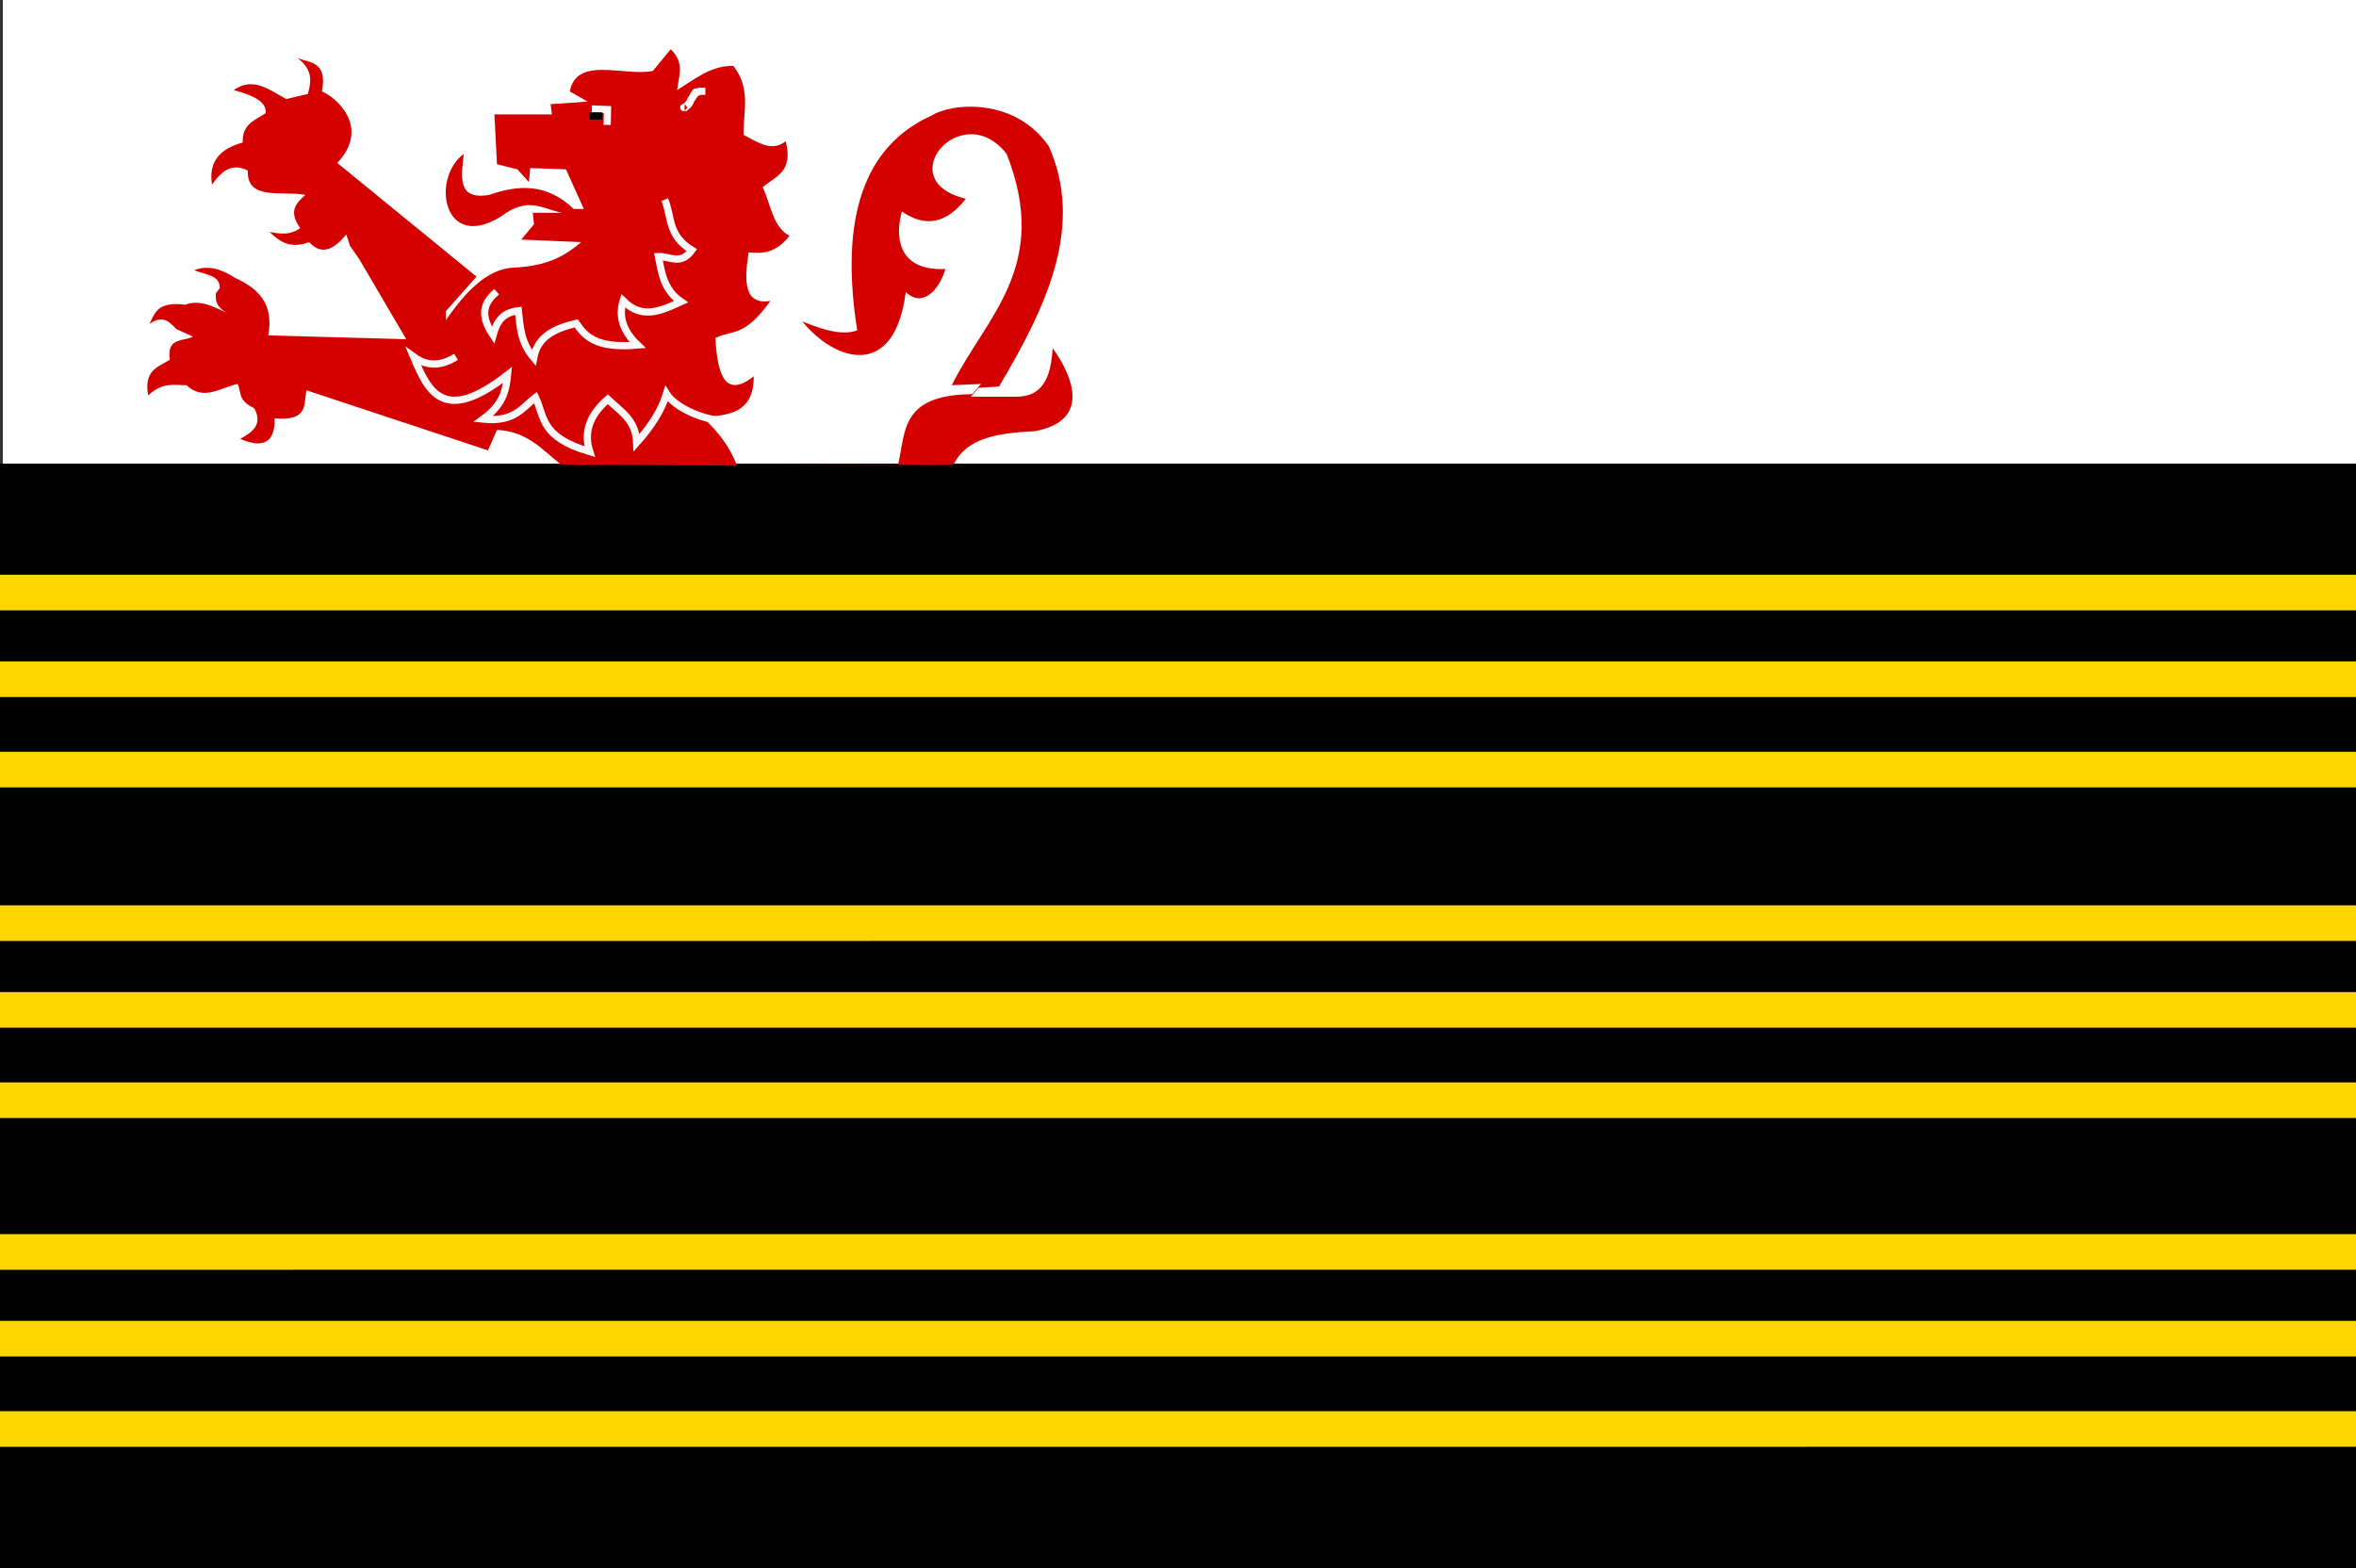
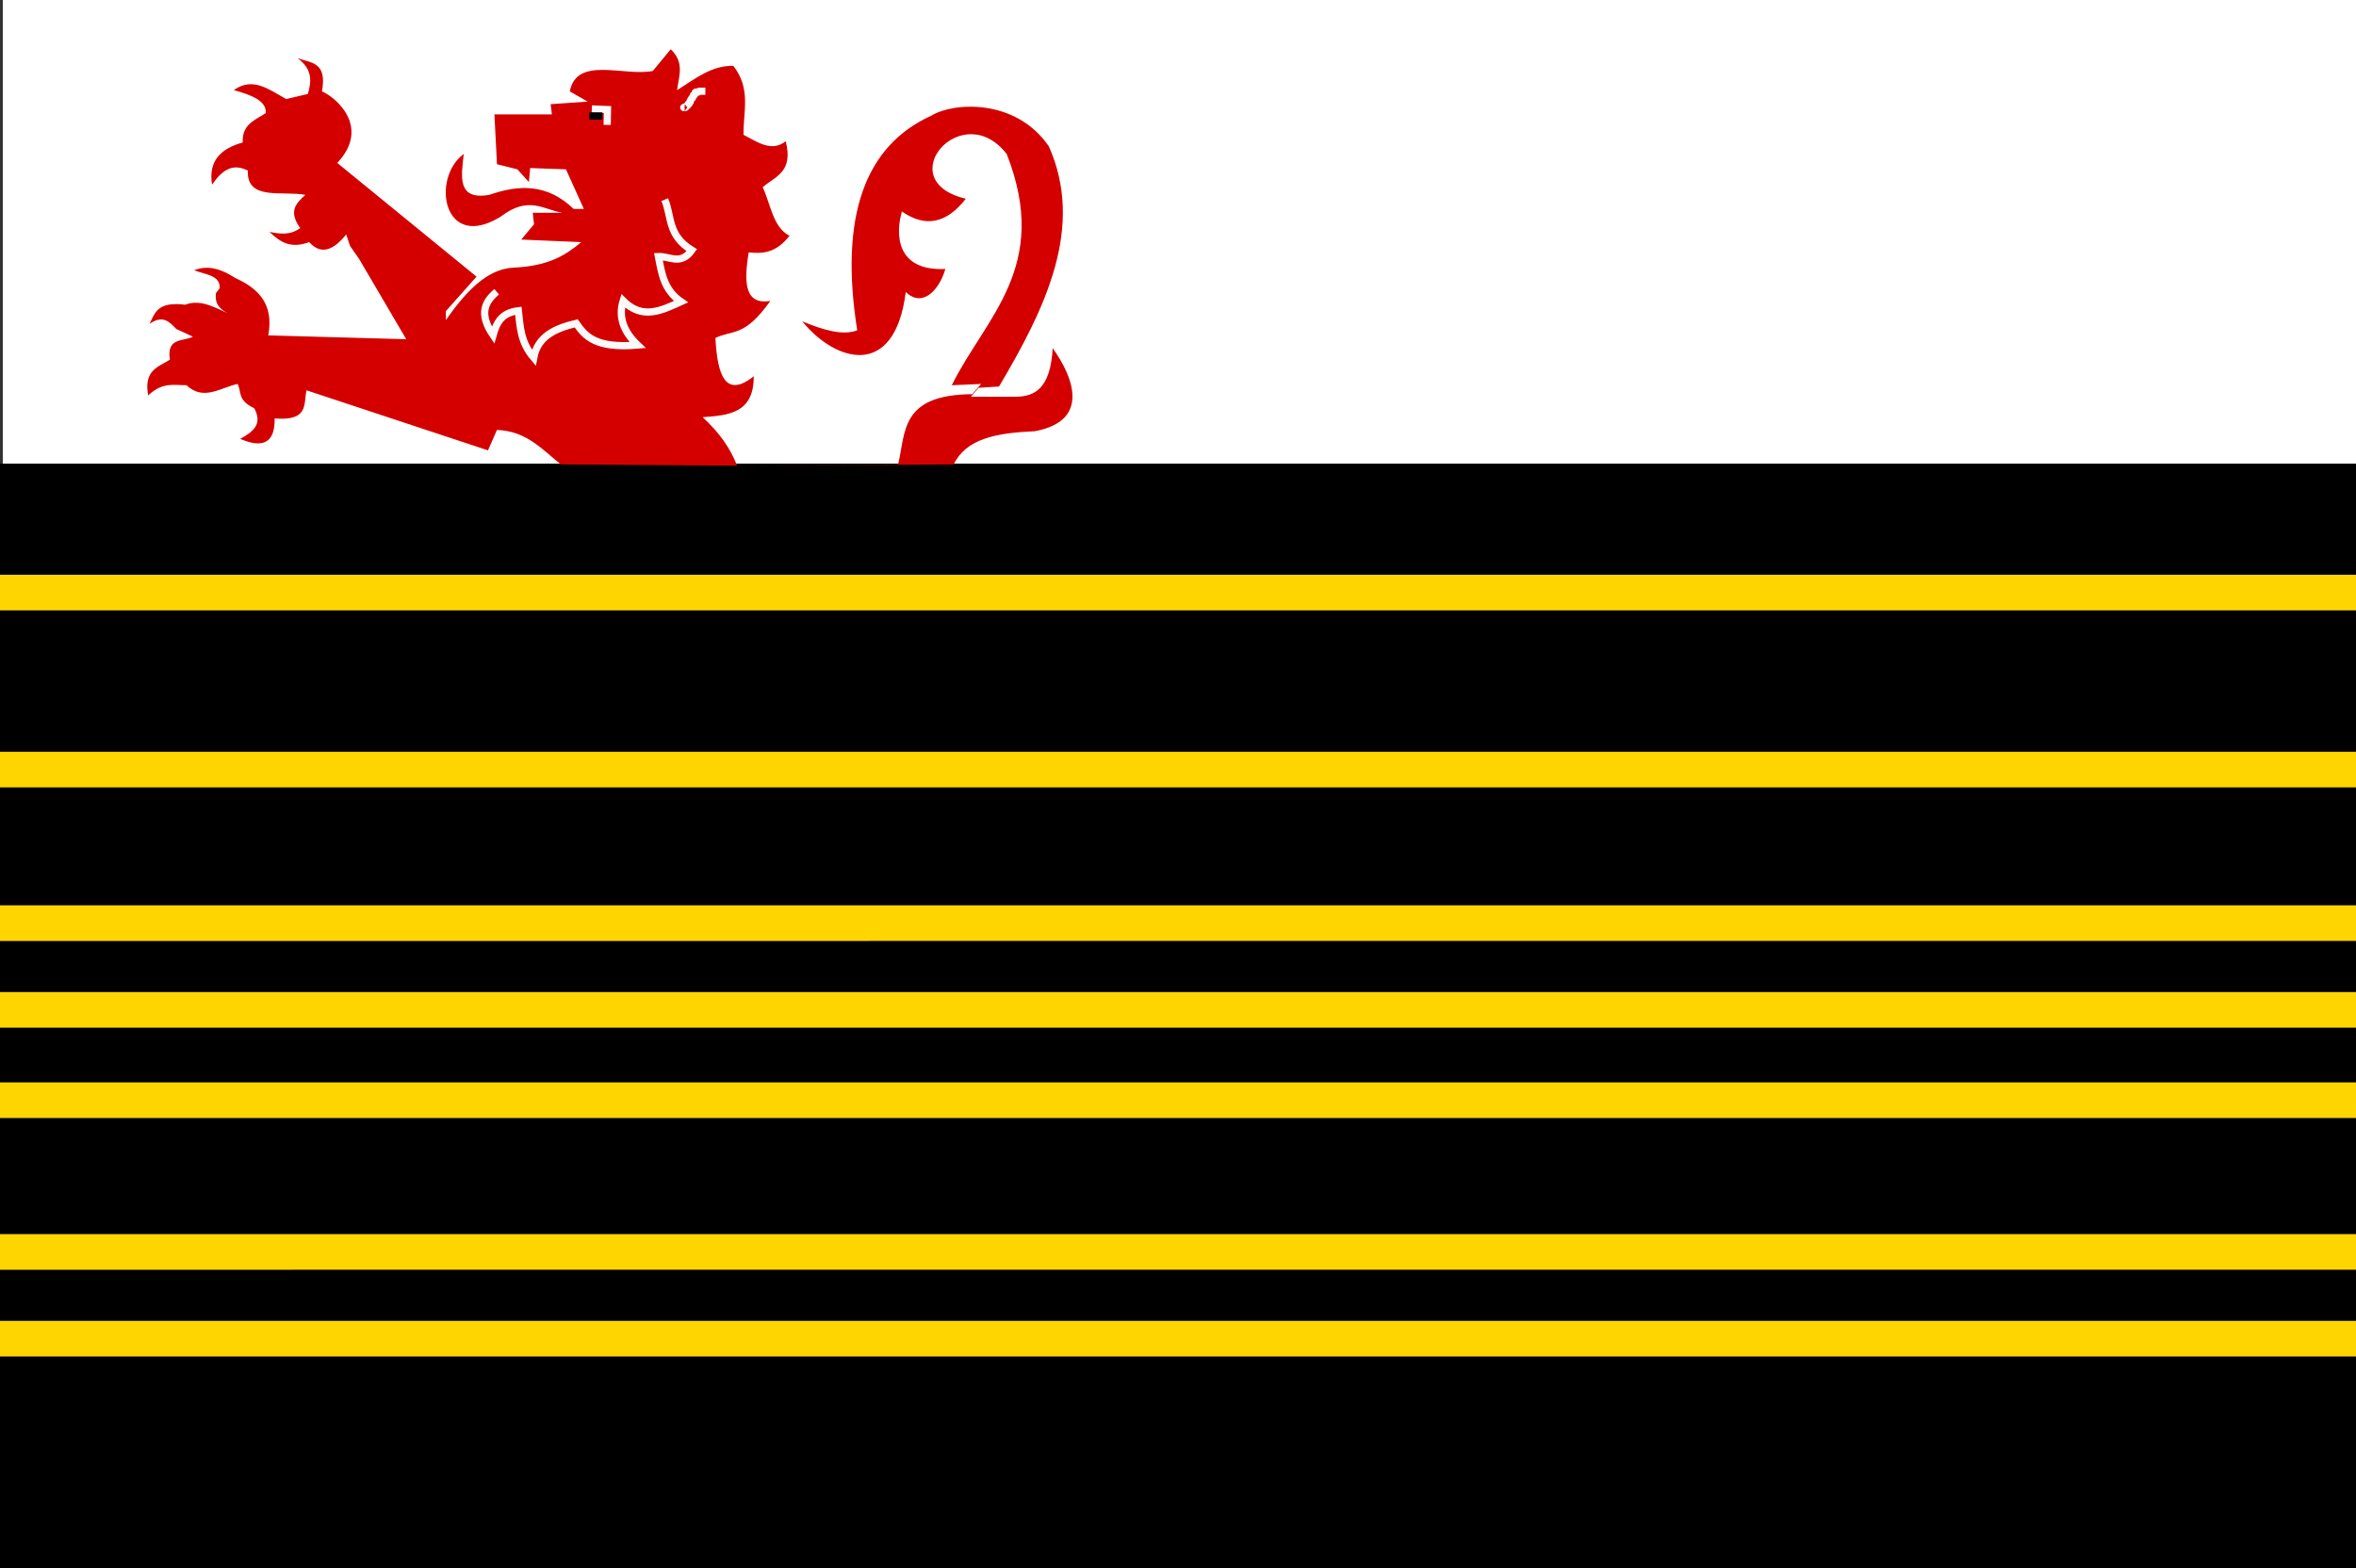
<svg xmlns="http://www.w3.org/2000/svg" height="217" width="326">
  <rect width="100%" height="100%" fill="#333333" stroke="none" />
  <path d="m.39-.476v218.967l326.86-.163v-218.804h-326.86z" fill="#fff" />
  <path d="m-.047 64.153v153.458l327.094-.114v-153.344h-327.094z" />
  <g fill="#ffd500">
    <path d="m-.033 79.534v4.931l328.067-.004v-4.927h-328.067z" />
-     <path d="m-1.033 91.534v4.931l328.067-.004v-4.927h-328.067z" />
    <path d="m-1.033 104.034v4.931l328.067-.004v-4.927h-328.067z" />
    <path d="m-.033 125.284v4.931l328.067-.004v-4.927h-328.067z" />
    <path d="m-1.033 137.284v4.931l328.067-.004v-4.927h-328.067z" />
    <path d="m-1.033 149.784v4.931l328.067-.004v-4.927h-328.067z" />
    <path d="m-.533 170.784v4.931l328.067-.004v-4.927h-328.067z" />
-     <path d="m-1.533 182.784v4.931l328.067-.004v-4.927h-328.067z" />
-     <path d="m-1.533 195.284v4.931l328.067-.004v-4.927h-328.067z" />
+     <path d="m-1.533 182.784v4.931l328.067-.004v-4.927z" />
  </g>
  <path d="m44.548 12.646c.777-4.14-1.61-3.929-3.359-4.596 2.17 1.65 1.859 3.3 1.414 4.95l-3.005.707c-2.329-1.287-4.6-3.14-7.248-1.237 2.49.679 4.566 1.514 4.419 3.182-1.449.967-3.31 1.522-3.182 4.066-3.128.854-4.778 2.648-4.243 5.834 1.259-1.821 2.7-3.095 4.95-1.945-.194 4.224 4.83 2.755 7.955 3.359-1.19 1.108-2.44 2.189-.707 4.596-1.414 1.029-2.828.808-4.243.53 1.354 1.298 2.815 2.41 5.48 1.414 1.709 1.883 3.418 1.044 5.127-1.061l.53 1.591 1.237 1.768 6.541 11.137-19.092-.53c.81-4.408-1.433-6.526-4.596-7.955-1.886-1.241-3.771-1.814-5.657-1.061 1.453.605 3.614.644 3.536 2.475l-.53.707c-.075 1.061-.061 2.121 2.475 3.182-2.239-1.011-4.478-2.478-6.718-1.591-3.95-.496-4.196 1.23-4.95 2.652 1.9-1.31 2.784-.25 3.712.707l2.298 1.061c-1.326.707-3.669.058-3.182 3.182-1.56 1.012-3.658 1.409-3.005 4.95 2.006-1.902 3.612-1.401 5.303-1.414 2.357 2.236 4.714.323 7.071-.177.584 1.12-.07 2.239 2.298 3.359 1.23 2.249-.223 3.306-1.945 4.243 3.271 1.409 4.835.429 4.773-2.828 4.851.393 3.952-2.09 4.419-3.889l25.102 8.309 1.237-2.828c4.14.159 6.273 2.725 8.839 4.773l24.395.177 29.964-.177c1.732-3.557 5.844-4.357 11.225-4.596 7.755-1.432 5.319-7.542 2.475-11.49-.313 5.63-2.502 6.702-5.127 6.718h-6.187l1.061-1.237 2.828-.177c6.58-11.078 11.817-22.156 6.894-33.234-4.596-6.704-13.271-6.102-16.263-4.243-9.166 4.151-12.753 13.881-10.253 29.698-1.946.764-4.663-.016-7.601-1.237 4.493 5.562 12.769 8.193 14.319-4.066 2.292 2.236 4.629-.245 5.48-3.182-6.966.326-6.88-5.023-6.01-7.955 3.285 2.288 6.221 1.61 8.839-1.768-10.567-2.486-.519-14.148 5.657-6.187 6.137 15.62-2.925 22.555-7.601 31.997l4.066-.177-1.237 1.414c-9.97.083-9.174 5.195-10.253 9.723l-22.274.177c-.979-2.481-2.463-4.57-4.773-6.718 3.556-.251 7.096-.523 7.071-5.657-3.906 3.092-5.04-.115-5.303-5.303 2.45-1.19 3.974-.032 7.601-5.127-3.645.607-3.642-2.713-3.005-6.718 1.886.199 3.771.129 5.657-2.298-2.304-1.172-2.598-4.356-3.712-6.718 1.699-1.483 4.298-2.066 3.182-6.364-1.945 1.554-3.889.116-5.834-.884-.06-3.182 1.086-6.364-1.414-9.546-3.068-.068-5.341 1.849-7.778 3.359.211-1.886 1.098-3.771-.884-5.657l-2.475 3.005c-3.935.796-10.532-2.135-11.49 2.828l2.475 1.414-5.127.354.177 1.414h-7.955l.354 6.894 2.828.707 1.591 1.768.177-1.945 4.95.177 2.475 5.48h-1.414c-3.695-3.559-7.641-3.354-11.667-1.945-4.507.777-3.879-2.554-3.536-5.657-4.568 3.348-2.851 13.593 5.127 8.662 3.829-2.927 5.886-.984 8.485-.53h-4.066l.177 1.591-1.768 2.121 8.309.354c-2.23 1.847-4.542 3.31-9.37 3.529-3.757.17-6.725 3.493-9.368 7.255v-1.237l4.243-4.773-19.269-15.733c4.75-5.059-.375-9.196-2.121-9.899z" fill="#d40000" />
  <g fill="none">
    <path d="m68.727 40.375c-1.593 1.352-2.538 2.998-.5 6 .455-1.6 1.078-3.087 3.5-3.375.254 2.167.271 4.333 2.125 6.5.551-2.99 3.014-4.069 5.875-4.75 1.254 1.789 2.675 3.496 8.5 3-1.977-1.878-2.689-3.914-2-6.125 2.667 2.682 5.333 1.333 8 .125-2.383-1.636-2.678-3.968-3.125-6.25 1.542-.063 3.083 1.274 4.625-.875-3.38-2.067-2.751-4.635-3.75-7" stroke="#fafafa" />
-     <path d="m63.102 49.375c-1.958 1.237-3.917 1.427-5.875 0 2.021 4.797 4.137 9.431 13 2.5-.198 2.042-.559 4.083-3.375 6.125 4.354.453 5.398-1.577 7.25-3 1.264 2.637.621 5.487 7.5 7.5-.899-2.763.067-5.153 2.5-7.25 1.685 1.648 3.878 2.789 4 6 2.019-2.25 3.439-4.5 4.125-6.75 1.185 1.886 4.76 3.383 6.945 3.604" stroke="#f8f8f8" />
    <path d="m97.602 12.625c-.208 0-.417 0-.625 0-.042 0-.083 0-.125 0s-.088-.019-.125 0c-.053.026-.072.099-.125.125-.037.019-.083 0-.125 0s-.083 0-.125 0-.096-.029-.125 0 .019.088 0 .125c-.026.053-.099.072-.125.125-.019.037.029.096 0 .125s-.096-.029-.125 0 .019.088 0 .125c-.026.053-.099.072-.125.125-.019.037.019.088 0 .125-.053.105-.197.145-.25.25-.019.037.019.088 0 .125-.026.053-.099.072-.125.125-.019.037 0 .083 0 .125-.042.042-.099.072-.125.125-.019.037.029.096 0 .125s-.096-.029-.125 0 .019.088 0 .125c-.026.053-.083.083-.125.125s-.072.099-.125.125c-.037.019-.096-.029-.125 0s.029.096 0 .125-.083 0-.125 0-.125.042-.125 0 .083 0 .125 0" stroke="#fbfbfb" />
    <path d="m81.892 15.077 2.166.088-.044 2.121" stroke="#fafafa" />
    <path d="m81.538 16.049h1.812" stroke="#000" />
  </g>
</svg>